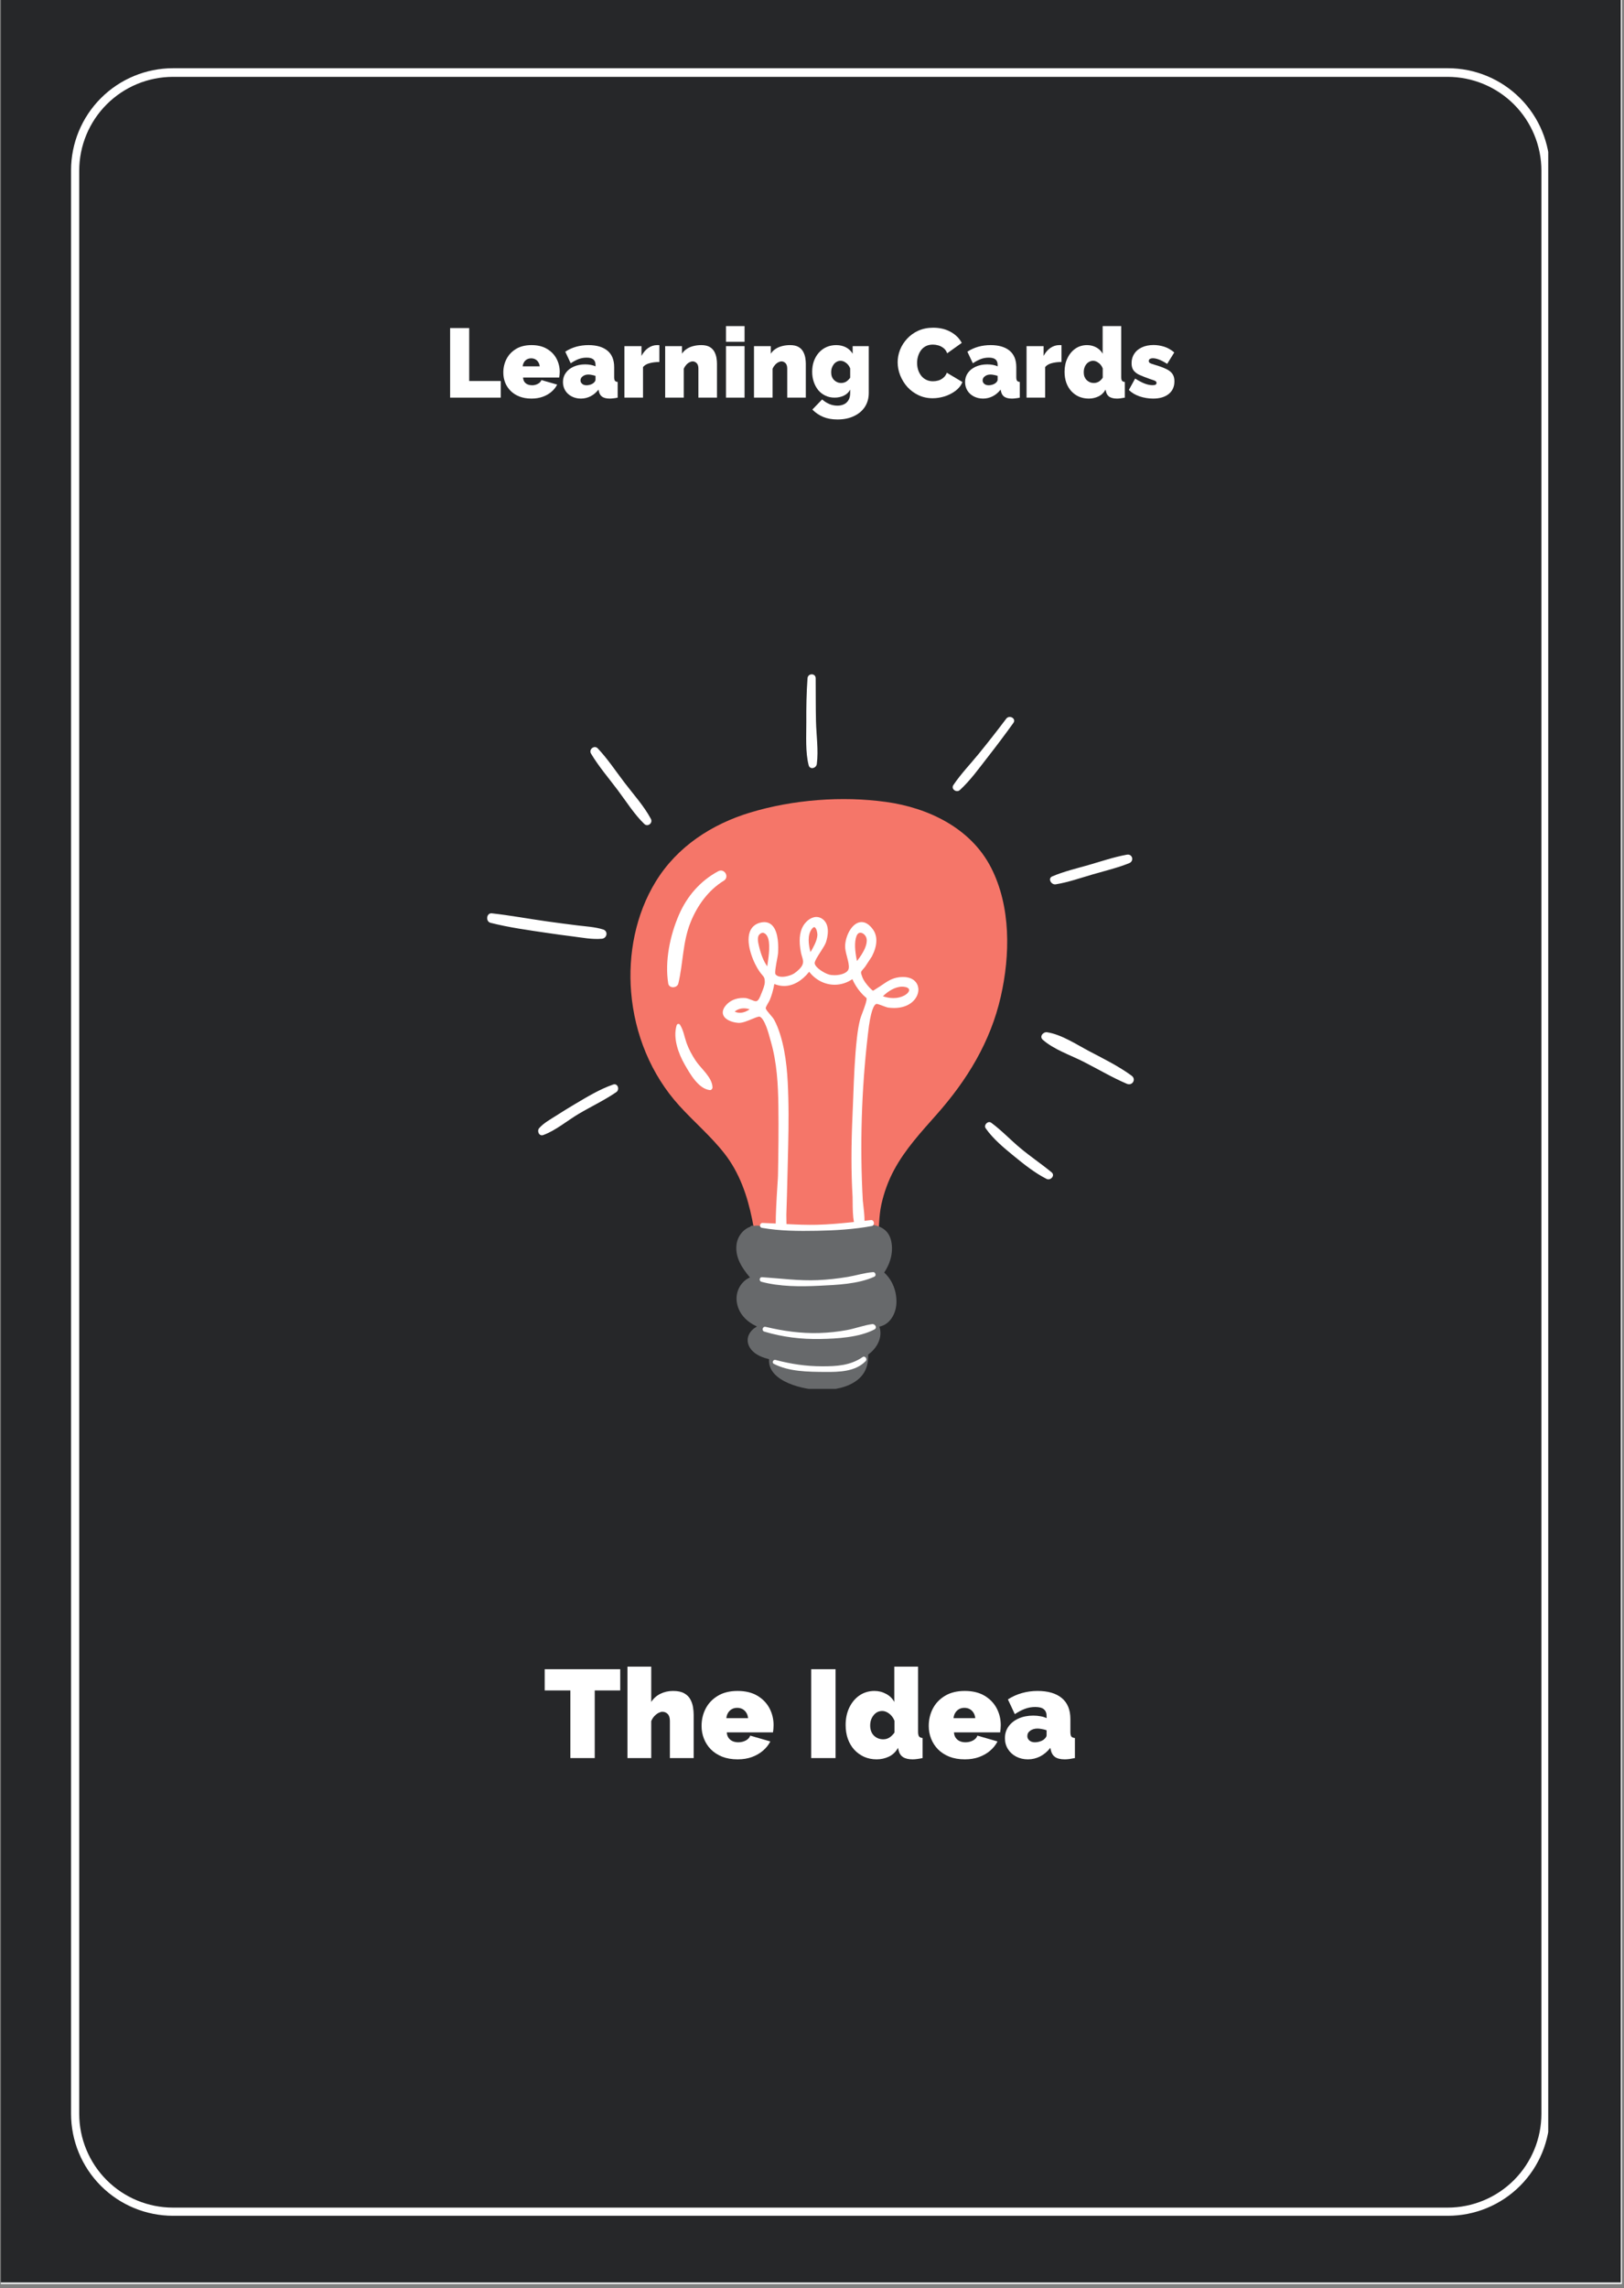
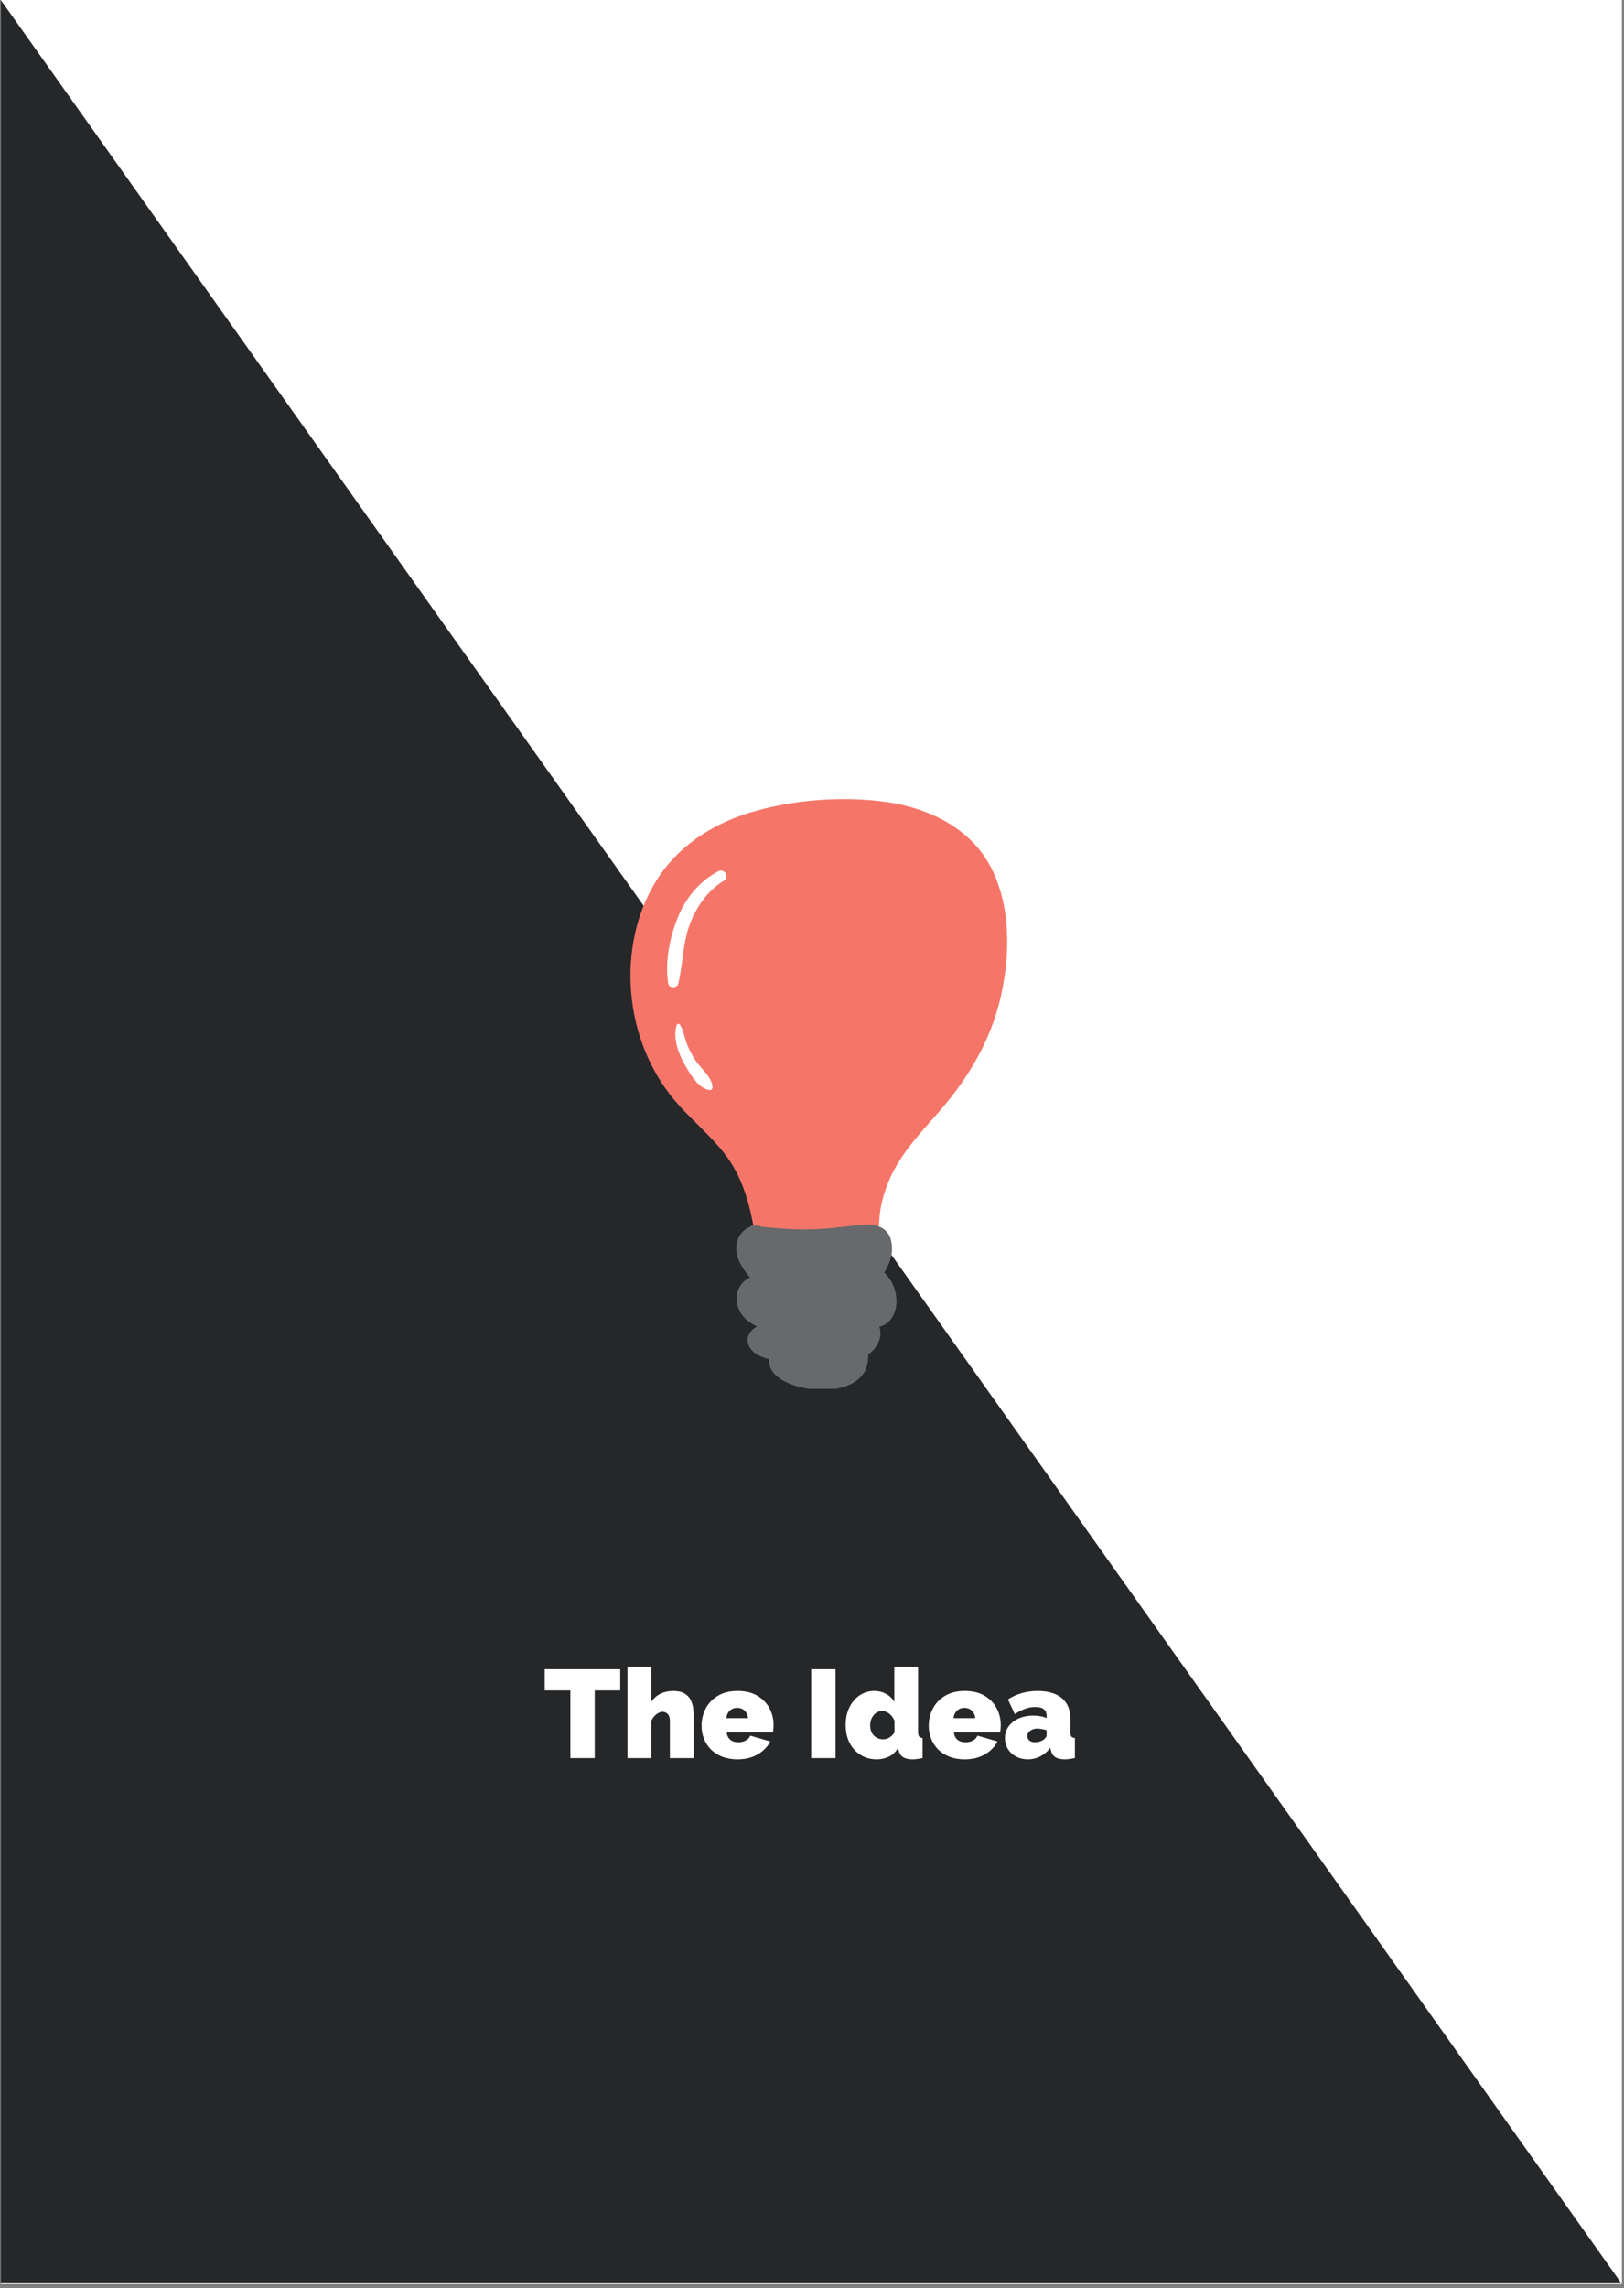
<svg xmlns="http://www.w3.org/2000/svg" width="397" zoomAndPan="magnify" viewBox="0 0 297.75 419.25" height="559" preserveAspectRatio="xMidYMid meet" version="1.0">
  <rect x="0" y="0" width="297.75" height="419.25" fill="#808080" stroke="none" />
  <defs>
    <g />
    <clipPath id="9a9d8c4d95">
      <path d="M 0.141 0 L 297.359 0 L 297.359 418.5 L 0.141 418.5 Z M 0.141 0 " clip-rule="nonzero" />
    </clipPath>
    <clipPath id="424f6c0f55">
-       <path d="M 0.141 0 L 297.164 0 L 297.164 418.223 L 0.141 418.223 Z M 0.141 0 " clip-rule="nonzero" />
+       <path d="M 0.141 0 L 297.164 418.223 L 0.141 418.223 Z M 0.141 0 " clip-rule="nonzero" />
    </clipPath>
    <clipPath id="01a5425f56">
      <path d="M 13.023 12.465 L 283.859 12.465 L 283.859 406 L 13.023 406 Z M 13.023 12.465 " clip-rule="nonzero" />
    </clipPath>
    <clipPath id="2e29468d29">
      <path d="M 13.027 387.297 L 13.027 31.203 C 13.027 26.242 14.996 21.488 18.504 17.98 C 22.012 14.473 26.77 12.5 31.73 12.5 L 265.461 12.5 C 270.422 12.5 275.18 14.473 278.688 17.98 C 282.195 21.488 284.164 26.242 284.164 31.203 L 284.164 387.297 C 284.164 392.258 282.195 397.016 278.688 400.523 C 275.18 404.031 270.422 406 265.461 406 L 31.73 406 C 26.77 406 22.012 404.031 18.504 400.523 C 14.996 397.016 13.027 392.258 13.027 387.297 Z M 13.027 387.297 " clip-rule="nonzero" />
    </clipPath>
    <clipPath id="c8498061ca">
      <path d="M 134 224 L 165 224 L 165 254.488 L 134 254.488 Z M 134 224 " clip-rule="nonzero" />
    </clipPath>
    <clipPath id="730a550fc7">
      <path d="M 89.32 123.559 L 207.871 123.559 L 207.871 251.547 L 89.32 251.547 Z M 89.32 123.559 " clip-rule="nonzero" />
    </clipPath>
    <clipPath id="eb3c2e9d2a">
      <rect x="0" width="298" y="0" height="419" />
    </clipPath>
  </defs>
  <g clip-path="url(#9a9d8c4d95)">
    <path fill="#ffffff" d="M 0.141 0 L 297.359 0 L 297.359 418.5 L 0.141 418.5 Z M 0.141 0 " fill-opacity="1" fill-rule="nonzero" />
    <g transform="matrix(1, 0, 0, 1, 0, 0)">
      <g clip-path="url(#eb3c2e9d2a)">
        <g clip-path="url(#424f6c0f55)">
          <path fill="#262729" d="M 0.141 0 L 297.164 0 L 297.164 418.223 L 0.141 418.223 Z M 0.141 0 " fill-opacity="1" fill-rule="nonzero" />
        </g>
        <g clip-path="url(#01a5425f56)">
          <g clip-path="url(#2e29468d29)">
-             <path stroke-linecap="butt" transform="matrix(0, -0.748, 0.748, 0, 13.026, 406)" fill="none" stroke-linejoin="miter" d="M 24.999 0.002 L 500.955 0.002 C 507.586 0.002 513.94 2.634 518.629 7.322 C 523.317 12.011 525.954 18.37 525.954 25.001 L 525.954 337.406 C 525.954 344.037 523.317 350.396 518.629 355.084 C 513.94 359.773 507.586 362.404 500.955 362.404 L 24.999 362.404 C 18.368 362.404 12.009 359.773 7.321 355.084 C 2.632 350.396 0.001 344.037 0.001 337.406 L 0.001 25.001 C 0.001 18.37 2.632 12.011 7.321 7.322 C 12.009 2.634 18.368 0.002 24.999 0.002 Z M 24.999 0.002 " stroke="#ffffff" stroke-width="4" stroke-opacity="1" stroke-miterlimit="4" />
-           </g>
+             </g>
        </g>
        <path fill="#f57669" d="M 183.484 182.617 C 181.598 190.902 177.332 197.871 171.758 204.176 C 168.914 207.391 165.965 210.57 163.922 214.375 C 162.855 216.363 162.078 218.492 161.594 220.691 C 161.105 222.891 161.227 225.094 160.898 227.297 C 160.34 231.055 156.77 231.668 153.551 231.648 C 148.992 231.621 144.426 231.16 139.949 230.289 C 139.562 230.441 139.035 230.32 138.965 229.848 C 138.648 227.715 138.336 225.578 137.91 223.465 C 137.027 219.102 135.586 214.891 132.816 211.352 C 130.34 208.184 127.242 205.57 124.547 202.602 C 119.348 196.883 116.348 189.473 115.715 181.797 C 115.137 174.824 116.543 167.535 120.223 161.535 C 124.141 155.141 130.48 151.016 137.57 148.875 C 145.395 146.516 154.359 145.824 162.445 146.938 C 170.219 148.012 178 151.738 181.711 158.988 C 185.355 166.102 185.223 174.992 183.484 182.617 " fill-opacity="1" fill-rule="nonzero" />
        <path fill="#f57669" d="M 160.855 208.047 C 157.984 207.027 157.496 202.949 154.797 205.945 C 154.508 206.266 152.051 219.098 152.203 219.68 C 154.426 228.141 165.195 209.586 160.855 208.047 Z M 157.395 155.32 C 159.055 154.371 164.562 155.109 165.891 153.172 C 168.012 150.09 163.266 148.898 160.91 148.621 C 153.961 147.812 154.887 156.754 157.395 155.32 Z M 179.855 168.52 C 179.871 179.043 176.402 191.91 169.262 199.941 C 167.203 202.262 163.016 206.234 160.371 202.582 C 158.852 200.484 160.891 190.402 160.809 187.988 C 160.59 181.617 159.168 175.555 158.438 169.262 C 157.828 164.02 158.59 162.32 163.473 160.215 C 172.621 156.27 179.836 157.035 179.855 168.52 " fill-opacity="1" fill-rule="nonzero" />
        <g clip-path="url(#c8498061ca)">
          <path fill="#67696b" d="M 164.348 238.82 C 164.258 240.781 163.117 242.715 161.219 243.082 C 161.895 244.984 160.824 247.023 159.18 248.191 C 159.227 249.988 158.762 251.629 157.191 252.859 C 155.383 254.266 152.938 254.68 150.703 254.695 C 147.527 254.719 140.703 253.207 141 249.047 C 139.914 248.773 138.84 248.375 138.039 247.613 C 137.211 246.832 136.809 245.715 137.277 244.625 C 137.59 243.902 138.141 243.418 138.781 243.055 C 136.902 242.195 135.367 240.695 135.078 238.508 C 134.832 236.629 135.828 234.805 137.496 234.066 C 136.066 232.367 134.77 230.426 135.031 228.105 C 135.203 226.586 136.191 225.281 137.551 224.781 C 137.629 224.648 137.766 224.555 137.949 224.578 C 138.043 224.59 138.137 224.602 138.23 224.609 C 138.496 224.57 138.766 224.559 139.047 224.578 C 139.215 224.59 139.352 224.656 139.449 224.754 C 142.348 225.074 145.254 225.289 148.172 225.262 C 151.5 225.23 154.727 224.762 158.023 224.402 C 160.211 224.164 162.684 224.73 163.328 227.125 C 163.891 229.23 163.297 231.414 162.105 233.168 C 163.668 234.59 164.445 236.691 164.348 238.82 " fill-opacity="1" fill-rule="nonzero" />
        </g>
        <g clip-path="url(#730a550fc7)">
-           <path fill="#ffffff" d="M 158.152 248.664 C 155.887 250.219 153.383 250.352 150.711 250.348 C 147.75 250.344 145.031 249.934 142.176 249.18 C 141.758 249.07 141.465 249.691 141.871 249.898 C 144.668 251.34 148.145 251.355 151.215 251.383 C 153.773 251.402 156.812 251.363 158.719 249.395 C 159.074 249.027 158.602 248.352 158.152 248.664 Z M 159.895 242.621 C 158.344 242.832 156.824 243.426 155.273 243.711 C 153.59 244.02 151.887 244.199 150.176 244.25 C 146.863 244.348 143.594 243.891 140.379 243.121 C 139.812 242.988 139.582 243.824 140.137 243.992 C 143.473 245 146.961 245.414 150.441 245.344 C 153.555 245.281 157.504 245.059 160.309 243.602 C 160.898 243.297 160.449 242.547 159.895 242.621 Z M 150.211 235.59 C 153.422 235.434 157.348 235.285 160.305 233.93 C 160.707 233.746 160.512 233.059 160.078 233.094 C 158.52 233.207 156.98 233.711 155.438 233.969 C 153.617 234.27 151.781 234.477 149.941 234.559 C 146.477 234.715 143.145 234.242 139.707 234.02 C 139.219 233.988 139.133 234.734 139.594 234.859 C 142.961 235.766 146.754 235.762 150.211 235.59 Z M 166.68 181.332 C 166.621 181.051 166.242 180.848 165.66 180.801 C 165.578 180.793 165.496 180.789 165.41 180.789 C 164.102 180.789 162.777 181.652 161.875 182.543 C 162.508 182.766 163.168 182.879 163.797 182.879 C 164.527 182.879 165.191 182.727 165.766 182.426 C 166.473 182.051 166.734 181.605 166.68 181.332 Z M 158.844 182.836 L 158.797 182.82 L 158.766 182.793 C 158.383 182.465 158.023 182.102 157.703 181.715 C 157.141 181.047 156.66 180.27 156.273 179.41 C 155.293 180.082 154.18 180.434 153.027 180.434 C 151.223 180.434 149.504 179.551 148.359 178.055 C 147.023 179.738 145.398 180.664 143.758 180.664 C 143.16 180.664 142.559 180.539 141.969 180.297 C 141.754 181.453 141.488 182.387 141.137 183.219 C 141.062 183.387 140.945 183.59 140.82 183.805 C 140.652 184.098 140.371 184.582 140.391 184.746 C 140.418 184.988 140.883 185.527 141.219 185.922 C 141.516 186.266 141.793 186.59 141.934 186.852 C 142.344 187.605 142.699 188.469 143.023 189.492 C 144.234 193.332 144.438 197.496 144.531 201.098 C 144.637 205.027 144.535 209.023 144.438 212.895 C 144.414 213.797 144.391 214.695 144.371 215.598 C 144.32 217.852 144.254 220.191 144.172 222.562 C 144.168 222.695 144.176 222.941 144.18 223.25 C 144.188 223.598 144.195 223.945 144.195 224.289 C 146.043 224.383 147.895 224.461 149.758 224.418 C 152.043 224.363 154.301 224.152 156.559 223.906 C 156.367 222.879 156.332 221.52 156.328 220.145 C 156.328 219.754 156.324 219.414 156.312 219.215 C 156.047 214.797 156.047 210.023 156.309 204.191 C 156.359 203.105 156.398 202.016 156.441 200.922 C 156.574 197.359 156.715 193.68 157.121 190.109 C 157.27 188.797 157.453 187.742 157.695 186.789 C 157.77 186.488 157.938 186.047 158.133 185.535 C 158.414 184.801 159.066 183.078 158.844 182.836 Z M 140.668 177.066 C 140.688 176.949 140.703 176.824 140.723 176.699 C 140.957 175.09 141.312 172.656 140.648 171.508 C 140.438 171.141 140.133 170.918 139.84 170.918 C 139.621 170.918 139.406 171.035 139.199 171.266 C 138.75 171.758 139.031 172.867 139.195 173.527 L 139.23 173.668 C 139.586 175.086 140.055 176.207 140.668 177.066 Z M 148.598 174.457 C 149.148 173.535 149.754 172.449 149.855 171.445 C 149.902 171.008 149.746 170.293 149.473 169.988 C 149.402 169.914 149.34 169.879 149.281 169.879 C 149.223 169.879 149.062 169.914 148.812 170.258 C 148.02 171.336 148.215 173.047 148.598 174.457 Z M 157.121 176.094 C 158.457 174.383 159.051 173.012 158.887 172.02 C 158.785 171.426 158.254 170.906 157.746 170.906 C 157.336 170.906 157.121 171.262 157.016 171.559 C 156.656 172.559 156.691 174.082 157.121 176.094 Z M 137.445 184.938 C 137.105 184.82 136.75 184.762 136.395 184.762 C 135.73 184.762 135.141 184.973 134.703 185.359 C 135.004 185.504 135.324 185.574 135.656 185.574 C 136.344 185.574 136.969 185.27 137.445 184.938 Z M 168.367 181.059 C 168.523 182.352 167.539 184.004 165.41 184.523 C 164.945 184.637 164.441 184.695 163.914 184.695 C 163.574 184.695 163.223 184.672 162.871 184.625 C 162.648 184.598 162.289 184.461 161.871 184.305 C 161.461 184.152 160.902 183.941 160.699 183.941 C 160.242 184.07 159.602 185.133 159.133 189.453 L 159.102 189.715 C 157.941 199.781 157.633 209.977 158.191 220.012 C 158.199 220.117 158.227 220.348 158.262 220.641 C 158.387 221.691 158.504 222.793 158.504 223.691 C 158.898 223.648 159.293 223.605 159.691 223.559 C 160.312 223.492 160.441 224.535 159.836 224.648 C 156.539 225.262 153.109 225.453 149.758 225.52 C 146.43 225.582 142.965 225.562 139.676 224.977 C 139.164 224.883 139.293 224.062 139.797 224.078 C 140.609 224.105 141.418 224.145 142.227 224.188 C 142.23 222.527 142.336 220.234 142.539 217.129 C 142.594 216.293 142.637 215.633 142.641 215.348 C 142.711 211.527 142.773 207.023 142.711 202.57 C 142.656 198.785 142.453 194.75 141.344 190.887 C 141.305 190.766 141.266 190.609 141.215 190.43 C 140.914 189.301 140.203 186.668 139.285 186.281 C 139.285 186.281 139.266 186.273 139.219 186.273 C 138.949 186.273 138.387 186.504 137.844 186.73 C 137.062 187.059 136.172 187.426 135.477 187.426 C 135.422 187.426 135.375 187.422 135.328 187.418 C 134.316 187.34 133.004 186.922 132.617 186.016 C 132.461 185.645 132.406 185.035 133.047 184.254 C 133.789 183.352 134.926 182.855 136.246 182.855 C 136.383 182.855 136.523 182.859 136.664 182.871 C 136.973 182.898 137.336 183.043 137.691 183.184 C 138.023 183.32 138.371 183.457 138.582 183.457 C 138.594 183.457 138.609 183.457 138.621 183.457 C 139.051 183.41 139.301 182.781 139.539 182.176 L 139.68 181.824 C 139.91 181.258 140.223 180.484 140.223 179.934 C 140.227 179.207 140.078 179.031 139.719 178.609 C 139.582 178.449 139.43 178.266 139.254 178.016 C 138.238 176.602 136.672 173.023 137.461 170.781 C 137.77 169.91 138.395 169.336 139.32 169.078 C 139.602 169 139.871 168.961 140.121 168.961 C 140.715 168.961 141.219 169.18 141.621 169.605 C 142.781 170.852 142.727 173.562 142.652 174.668 C 142.633 174.93 142.547 175.379 142.449 175.898 C 142.309 176.656 142.012 178.242 142.172 178.5 C 142.453 178.898 142.996 178.98 143.406 178.98 C 144.207 178.98 145.168 178.656 145.633 178.344 C 146.195 177.961 146.867 177.348 147.094 176.844 C 147.348 176.27 147.23 175.895 147.059 175.32 C 146.984 175.082 146.906 174.812 146.844 174.5 C 146.441 172.445 146.578 170.824 147.242 169.68 C 147.723 168.852 148.66 168.016 149.676 168.016 C 150.074 168.016 150.445 168.141 150.789 168.383 C 152.273 169.445 151.738 171.719 151.438 172.645 C 151.301 173.066 150.898 173.688 150.477 174.348 C 149.996 175.09 149.336 176.113 149.367 176.496 C 149.438 177.285 151.133 178.328 151.984 178.566 C 152.258 178.645 152.613 178.688 152.984 178.688 C 154.141 178.688 155.457 178.297 155.609 177.445 C 155.707 176.883 155.5 176.098 155.301 175.34 C 155.129 174.688 154.949 174.016 154.949 173.426 C 154.949 172.48 155.262 171.395 155.781 170.516 C 156.387 169.508 157.16 168.953 157.965 168.953 C 158.691 168.953 159.387 169.398 160.031 170.277 C 160.941 171.52 160.883 173.234 159.867 175.23 L 158.59 177.172 C 158.453 177.34 158.336 177.48 158.23 177.594 C 157.793 178.102 157.766 178.129 158.086 178.992 C 158.375 179.781 159.035 180.547 159.398 180.934 C 159.609 181.152 159.957 181.516 160.074 181.516 C 160.129 181.516 160.258 181.43 160.402 181.332 C 160.52 181.25 160.66 181.156 160.832 181.051 C 161.18 180.848 161.496 180.629 161.805 180.418 C 162.699 179.809 163.543 179.23 164.832 179.062 C 165.082 179.031 165.324 179.016 165.555 179.016 C 167.449 179.016 168.25 180.07 168.367 181.059 Z M 192.805 214.805 C 190.93 213.254 188.898 211.902 187.031 210.336 C 185.242 208.84 183.617 207.105 181.738 205.723 C 181.141 205.281 180.301 206.145 180.719 206.742 C 182.098 208.711 184.047 210.312 185.898 211.828 C 187.766 213.355 189.719 214.914 191.879 216.012 C 192.609 216.383 193.516 215.391 192.805 214.805 Z M 207.469 197.094 C 205.09 195.359 202.395 194.023 199.793 192.66 C 197.402 191.41 194.684 189.57 191.996 189.145 C 191.266 189.027 190.508 189.918 191.191 190.52 C 193.254 192.332 196.25 193.316 198.684 194.555 C 201.316 195.895 203.883 197.422 206.598 198.582 C 207.613 199.016 208.375 197.758 207.469 197.094 Z M 193.555 162.035 C 195.848 161.668 198.098 160.867 200.324 160.223 C 202.551 159.574 204.875 159.027 207.027 158.16 C 207.984 157.773 207.637 156.418 206.598 156.605 C 204.223 157.031 201.879 157.84 199.559 158.504 C 197.344 159.137 195.062 159.672 192.938 160.574 C 192.035 160.953 192.738 162.168 193.555 162.035 Z M 185.801 132.461 C 186.379 131.656 185.066 130.922 184.484 131.691 C 182.855 133.852 181.184 135.984 179.473 138.086 C 177.922 139.988 176.168 141.805 174.797 143.844 C 174.297 144.582 175.375 145.32 175.984 144.762 C 177.934 142.977 179.555 140.695 181.18 138.621 C 182.762 136.598 184.301 134.543 185.801 132.461 Z M 149.758 139.984 C 150.086 137.445 149.66 134.695 149.605 132.137 C 149.547 129.516 149.574 126.898 149.551 124.281 C 149.543 123.309 148.125 123.328 148.055 124.281 C 147.855 126.984 147.816 129.703 147.832 132.414 C 147.84 134.926 147.648 137.738 148.254 140.188 C 148.477 141.098 149.656 140.781 149.758 139.984 Z M 114.469 143.363 C 112.887 141.285 111.387 139.02 109.59 137.121 C 108.977 136.469 107.895 137.305 108.355 138.074 C 109.746 140.414 111.598 142.566 113.234 144.742 C 114.789 146.809 116.258 149.168 118.125 150.973 C 118.758 151.586 119.746 150.812 119.332 150.039 C 118.059 147.66 116.098 145.508 114.469 143.363 Z M 105.008 171.582 C 106.754 171.805 108.59 172.164 110.352 172.008 C 111.301 171.922 111.551 170.617 110.582 170.309 C 109.07 169.832 107.414 169.758 105.852 169.562 C 103.977 169.332 102.105 169.082 100.238 168.82 C 96.887 168.352 93.543 167.723 90.18 167.352 C 89.176 167.238 88.992 168.848 89.941 169.09 C 93.312 169.945 96.805 170.422 100.238 170.93 C 101.824 171.168 103.414 171.383 105.008 171.582 Z M 112.996 200.109 C 110.82 201.602 108.395 202.738 106.125 204.078 C 104.02 205.32 101.891 207.145 99.602 207.973 C 98.832 208.254 98.402 207.227 98.859 206.707 C 99.715 205.742 100.941 205.086 102.02 204.395 C 103.133 203.68 104.258 202.984 105.398 202.312 C 107.645 200.984 109.938 199.582 112.414 198.723 C 113.273 198.422 113.664 199.652 112.996 200.109 " fill-opacity="1" fill-rule="nonzero" />
-         </g>
+           </g>
        <path fill="#ffffff" d="M 125.867 191.086 C 125.469 189.957 125.32 188.797 124.68 187.777 C 124.523 187.523 124.145 187.574 124.059 187.855 C 123.344 190.199 124.375 193.039 125.551 195.082 C 126.516 196.762 128.047 199.5 130.145 199.738 C 130.402 199.77 130.637 199.492 130.633 199.254 C 130.586 197.363 128.469 195.781 127.504 194.285 C 126.852 193.281 126.266 192.215 125.867 191.086 Z M 132.695 161.379 C 129.863 163.117 127.848 165.922 126.617 168.973 C 125.145 172.621 125.266 176.445 124.371 180.203 C 124.164 181.082 122.672 181.16 122.516 180.203 C 121.859 176.113 122.848 171.371 124.488 167.609 C 125.969 164.207 128.398 161.398 131.68 159.641 C 132.824 159.027 133.805 160.703 132.695 161.379 " fill-opacity="1" fill-rule="nonzero" />
        <g fill="#ffffff" fill-opacity="1">
          <g transform="translate(99.634, 322.132)">
            <g>
              <path d="M 14.078 -12.391 L 9.406 -12.391 L 9.406 0 L 4.938 0 L 4.938 -12.391 L 0.234 -12.391 L 0.234 -16.281 L 14.078 -16.281 Z M 14.078 -12.391 " />
            </g>
          </g>
        </g>
        <g fill="#ffffff" fill-opacity="1">
          <g transform="translate(113.946, 322.132)">
            <g>
              <path d="M 13.234 0 L 8.875 0 L 8.875 -6.797 C 8.875 -7.391 8.738 -7.816 8.469 -8.078 C 8.207 -8.348 7.879 -8.484 7.484 -8.484 C 7.297 -8.484 7.066 -8.414 6.797 -8.281 C 6.535 -8.145 6.281 -7.945 6.031 -7.688 C 5.789 -7.426 5.598 -7.117 5.453 -6.766 L 5.453 0 L 1.094 0 L 1.094 -16.75 L 5.453 -16.75 L 5.453 -10.281 C 5.879 -10.938 6.441 -11.438 7.141 -11.781 C 7.836 -12.125 8.609 -12.297 9.453 -12.297 C 10.305 -12.297 10.984 -12.156 11.484 -11.875 C 11.992 -11.594 12.367 -11.227 12.609 -10.781 C 12.859 -10.332 13.023 -9.859 13.109 -9.359 C 13.191 -8.859 13.234 -8.383 13.234 -7.938 Z M 13.234 0 " />
            </g>
          </g>
        </g>
        <g fill="#ffffff" fill-opacity="1">
          <g transform="translate(128.189, 322.132)">
            <g>
              <path d="M 7.047 0.234 C 5.984 0.234 5.039 0.07 4.219 -0.25 C 3.395 -0.582 2.703 -1.031 2.141 -1.594 C 1.586 -2.164 1.164 -2.816 0.875 -3.547 C 0.582 -4.285 0.438 -5.062 0.438 -5.875 C 0.438 -7.031 0.688 -8.094 1.188 -9.062 C 1.695 -10.039 2.441 -10.82 3.422 -11.406 C 4.398 -12 5.609 -12.297 7.047 -12.297 C 8.484 -12.297 9.691 -12.004 10.672 -11.422 C 11.648 -10.836 12.391 -10.07 12.891 -9.125 C 13.391 -8.176 13.641 -7.145 13.641 -6.031 C 13.641 -5.801 13.629 -5.566 13.609 -5.328 C 13.586 -5.098 13.562 -4.891 13.531 -4.703 L 5.062 -4.703 C 5.094 -4.273 5.211 -3.926 5.422 -3.656 C 5.629 -3.383 5.891 -3.188 6.203 -3.062 C 6.516 -2.945 6.836 -2.891 7.172 -2.891 C 7.648 -2.891 8.098 -2.992 8.516 -3.203 C 8.941 -3.422 9.223 -3.723 9.359 -4.109 L 13.047 -3.047 C 12.723 -2.41 12.273 -1.848 11.703 -1.359 C 11.129 -0.867 10.453 -0.477 9.672 -0.188 C 8.898 0.094 8.023 0.234 7.047 0.234 Z M 4.984 -7.312 L 8.969 -7.312 C 8.926 -7.707 8.816 -8.039 8.641 -8.312 C 8.461 -8.594 8.234 -8.812 7.953 -8.969 C 7.672 -9.125 7.344 -9.203 6.969 -9.203 C 6.602 -9.203 6.281 -9.125 6 -8.969 C 5.719 -8.812 5.488 -8.594 5.312 -8.312 C 5.133 -8.039 5.023 -7.707 4.984 -7.312 Z M 4.984 -7.312 " />
            </g>
          </g>
        </g>
        <g fill="#ffffff" fill-opacity="1">
          <g transform="translate(142.157, 322.132)">
            <g />
          </g>
        </g>
        <g fill="#ffffff" fill-opacity="1">
          <g transform="translate(147.318, 322.132)">
            <g>
              <path d="M 1.406 0 L 1.406 -16.281 L 5.875 -16.281 L 5.875 0 Z M 1.406 0 " />
            </g>
          </g>
        </g>
        <g fill="#ffffff" fill-opacity="1">
          <g transform="translate(154.589, 322.132)">
            <g>
              <path d="M 0.453 -6.062 C 0.453 -7.25 0.676 -8.312 1.125 -9.25 C 1.582 -10.195 2.207 -10.941 3 -11.484 C 3.801 -12.023 4.711 -12.297 5.734 -12.297 C 6.516 -12.297 7.234 -12.113 7.891 -11.75 C 8.547 -11.395 9.039 -10.906 9.375 -10.281 L 9.375 -16.75 L 13.734 -16.75 L 13.734 -4.812 C 13.734 -4.406 13.797 -4.117 13.922 -3.953 C 14.047 -3.797 14.258 -3.703 14.562 -3.672 L 14.562 0 C 13.812 0.156 13.203 0.234 12.734 0.234 C 11.992 0.234 11.41 0.098 10.984 -0.172 C 10.555 -0.453 10.281 -0.875 10.156 -1.438 L 10.062 -1.875 C 9.656 -1.145 9.098 -0.609 8.391 -0.266 C 7.691 0.066 6.941 0.234 6.141 0.234 C 5.316 0.234 4.555 0.082 3.859 -0.219 C 3.172 -0.531 2.566 -0.961 2.047 -1.516 C 1.535 -2.078 1.141 -2.742 0.859 -3.516 C 0.586 -4.285 0.453 -5.133 0.453 -6.062 Z M 9.406 -4.672 L 9.406 -6.828 C 9.27 -7.18 9.082 -7.492 8.844 -7.766 C 8.602 -8.035 8.336 -8.242 8.047 -8.391 C 7.754 -8.547 7.457 -8.625 7.156 -8.625 C 6.832 -8.625 6.535 -8.555 6.266 -8.422 C 6.004 -8.285 5.773 -8.094 5.578 -7.844 C 5.379 -7.602 5.223 -7.32 5.109 -7 C 5.004 -6.676 4.953 -6.332 4.953 -5.969 C 4.953 -5.582 5.008 -5.234 5.125 -4.922 C 5.238 -4.617 5.398 -4.359 5.609 -4.141 C 5.828 -3.922 6.082 -3.75 6.375 -3.625 C 6.664 -3.5 6.988 -3.438 7.344 -3.438 C 7.551 -3.438 7.75 -3.461 7.938 -3.516 C 8.125 -3.566 8.301 -3.645 8.469 -3.75 C 8.633 -3.852 8.797 -3.984 8.953 -4.141 C 9.117 -4.297 9.27 -4.473 9.406 -4.672 Z M 9.406 -4.672 " />
            </g>
          </g>
        </g>
        <g fill="#ffffff" fill-opacity="1">
          <g transform="translate(169.841, 322.132)">
            <g>
              <path d="M 7.047 0.234 C 5.984 0.234 5.039 0.07 4.219 -0.25 C 3.395 -0.582 2.703 -1.031 2.141 -1.594 C 1.586 -2.164 1.164 -2.816 0.875 -3.547 C 0.582 -4.285 0.438 -5.062 0.438 -5.875 C 0.438 -7.031 0.688 -8.094 1.188 -9.062 C 1.695 -10.039 2.441 -10.82 3.422 -11.406 C 4.398 -12 5.609 -12.297 7.047 -12.297 C 8.484 -12.297 9.691 -12.004 10.672 -11.422 C 11.648 -10.836 12.391 -10.07 12.891 -9.125 C 13.391 -8.176 13.641 -7.145 13.641 -6.031 C 13.641 -5.801 13.629 -5.566 13.609 -5.328 C 13.586 -5.098 13.562 -4.891 13.531 -4.703 L 5.062 -4.703 C 5.094 -4.273 5.211 -3.926 5.422 -3.656 C 5.629 -3.383 5.891 -3.188 6.203 -3.062 C 6.516 -2.945 6.836 -2.891 7.172 -2.891 C 7.648 -2.891 8.098 -2.992 8.516 -3.203 C 8.941 -3.422 9.223 -3.723 9.359 -4.109 L 13.047 -3.047 C 12.723 -2.41 12.273 -1.848 11.703 -1.359 C 11.129 -0.867 10.453 -0.477 9.672 -0.188 C 8.898 0.094 8.023 0.234 7.047 0.234 Z M 4.984 -7.312 L 8.969 -7.312 C 8.926 -7.707 8.816 -8.039 8.641 -8.312 C 8.461 -8.594 8.234 -8.812 7.953 -8.969 C 7.672 -9.125 7.344 -9.203 6.969 -9.203 C 6.602 -9.203 6.281 -9.125 6 -8.969 C 5.719 -8.812 5.488 -8.594 5.312 -8.312 C 5.133 -8.039 5.023 -7.707 4.984 -7.312 Z M 4.984 -7.312 " />
            </g>
          </g>
        </g>
        <g fill="#ffffff" fill-opacity="1">
          <g transform="translate(183.809, 322.132)">
            <g>
              <path d="M 0.438 -3.641 C 0.438 -4.453 0.656 -5.164 1.094 -5.781 C 1.539 -6.406 2.156 -6.895 2.938 -7.25 C 3.727 -7.602 4.629 -7.781 5.641 -7.781 C 6.117 -7.781 6.566 -7.738 6.984 -7.656 C 7.398 -7.582 7.766 -7.469 8.078 -7.312 L 8.078 -7.688 C 8.078 -8.25 7.91 -8.664 7.578 -8.938 C 7.254 -9.219 6.723 -9.359 5.984 -9.359 C 5.316 -9.359 4.688 -9.242 4.094 -9.016 C 3.508 -8.797 2.895 -8.473 2.25 -8.047 L 0.984 -10.75 C 1.797 -11.27 2.648 -11.656 3.547 -11.906 C 4.441 -12.164 5.398 -12.297 6.422 -12.297 C 8.336 -12.297 9.816 -11.863 10.859 -11 C 11.91 -10.133 12.438 -8.852 12.438 -7.156 L 12.438 -4.812 C 12.438 -4.406 12.492 -4.117 12.609 -3.953 C 12.734 -3.797 12.953 -3.703 13.266 -3.672 L 13.266 0 C 12.91 0.07 12.578 0.129 12.266 0.172 C 11.953 0.211 11.672 0.234 11.422 0.234 C 10.641 0.234 10.047 0.094 9.641 -0.188 C 9.234 -0.477 8.973 -0.895 8.859 -1.438 L 8.766 -1.875 C 8.223 -1.188 7.598 -0.66 6.891 -0.297 C 6.191 0.055 5.445 0.234 4.656 0.234 C 3.863 0.234 3.145 0.066 2.5 -0.266 C 1.852 -0.609 1.348 -1.07 0.984 -1.656 C 0.617 -2.25 0.438 -2.91 0.438 -3.641 Z M 7.5 -3.344 C 7.664 -3.469 7.801 -3.602 7.906 -3.75 C 8.02 -3.895 8.078 -4.047 8.078 -4.203 L 8.078 -5.094 C 7.828 -5.188 7.547 -5.258 7.234 -5.312 C 6.922 -5.375 6.645 -5.406 6.406 -5.406 C 5.883 -5.406 5.441 -5.273 5.078 -5.016 C 4.723 -4.766 4.547 -4.438 4.547 -4.031 C 4.547 -3.82 4.602 -3.629 4.719 -3.453 C 4.844 -3.273 5.008 -3.133 5.219 -3.031 C 5.438 -2.938 5.688 -2.891 5.969 -2.891 C 6.227 -2.891 6.5 -2.93 6.781 -3.016 C 7.062 -3.098 7.301 -3.207 7.5 -3.344 Z M 7.5 -3.344 " />
            </g>
          </g>
        </g>
        <g fill="#ffffff" fill-opacity="1">
          <g transform="translate(81.431, 72.86)">
            <g>
              <path d="M 1.094 0 L 1.094 -12.75 L 4.594 -12.75 L 4.594 -3.047 L 10.375 -3.047 L 10.375 0 Z M 1.094 0 " />
            </g>
          </g>
        </g>
        <g fill="#ffffff" fill-opacity="1">
          <g transform="translate(91.935, 72.86)">
            <g>
              <path d="M 5.516 0.172 C 4.68 0.172 3.941 0.047 3.297 -0.203 C 2.648 -0.461 2.109 -0.812 1.672 -1.25 C 1.234 -1.695 0.898 -2.207 0.672 -2.781 C 0.453 -3.352 0.344 -3.957 0.344 -4.594 C 0.344 -5.5 0.539 -6.332 0.938 -7.094 C 1.332 -7.852 1.91 -8.461 2.672 -8.922 C 3.441 -9.391 4.391 -9.625 5.516 -9.625 C 6.641 -9.625 7.582 -9.395 8.344 -8.938 C 9.113 -8.488 9.695 -7.891 10.094 -7.141 C 10.488 -6.398 10.688 -5.594 10.688 -4.719 C 10.688 -4.539 10.676 -4.359 10.656 -4.172 C 10.633 -3.984 10.613 -3.82 10.594 -3.688 L 3.969 -3.688 C 3.988 -3.344 4.078 -3.066 4.234 -2.859 C 4.398 -2.648 4.602 -2.5 4.844 -2.406 C 5.094 -2.312 5.352 -2.266 5.625 -2.266 C 5.988 -2.266 6.332 -2.348 6.656 -2.516 C 6.988 -2.68 7.211 -2.914 7.328 -3.219 L 10.219 -2.391 C 9.969 -1.891 9.613 -1.445 9.156 -1.062 C 8.707 -0.676 8.176 -0.375 7.562 -0.156 C 6.957 0.062 6.273 0.172 5.516 0.172 Z M 3.891 -5.734 L 7.016 -5.734 C 6.984 -6.035 6.895 -6.297 6.75 -6.516 C 6.613 -6.734 6.438 -6.898 6.219 -7.016 C 6 -7.141 5.742 -7.203 5.453 -7.203 C 5.172 -7.203 4.914 -7.141 4.688 -7.016 C 4.469 -6.898 4.289 -6.734 4.156 -6.516 C 4.02 -6.297 3.93 -6.035 3.891 -5.734 Z M 3.891 -5.734 " />
            </g>
          </g>
        </g>
        <g fill="#ffffff" fill-opacity="1">
          <g transform="translate(102.87, 72.86)">
            <g>
              <path d="M 0.344 -2.859 C 0.344 -3.492 0.516 -4.051 0.859 -4.531 C 1.203 -5.02 1.68 -5.398 2.297 -5.672 C 2.922 -5.953 3.629 -6.094 4.422 -6.094 C 4.785 -6.094 5.129 -6.062 5.453 -6 C 5.785 -5.938 6.07 -5.848 6.312 -5.734 L 6.312 -6.016 C 6.312 -6.453 6.18 -6.781 5.922 -7 C 5.672 -7.219 5.258 -7.328 4.688 -7.328 C 4.156 -7.328 3.66 -7.238 3.203 -7.062 C 2.742 -6.883 2.266 -6.629 1.766 -6.297 L 0.766 -8.422 C 1.398 -8.828 2.066 -9.129 2.766 -9.328 C 3.473 -9.523 4.227 -9.625 5.031 -9.625 C 6.52 -9.625 7.676 -9.285 8.5 -8.609 C 9.32 -7.93 9.734 -6.926 9.734 -5.594 L 9.734 -3.766 C 9.734 -3.441 9.781 -3.219 9.875 -3.094 C 9.969 -2.969 10.133 -2.895 10.375 -2.875 L 10.375 0 C 10.102 0.062 9.844 0.102 9.594 0.125 C 9.352 0.156 9.133 0.172 8.938 0.172 C 8.332 0.172 7.867 0.062 7.547 -0.156 C 7.234 -0.375 7.031 -0.695 6.938 -1.125 L 6.859 -1.469 C 6.441 -0.938 5.957 -0.531 5.406 -0.25 C 4.852 0.031 4.266 0.172 3.641 0.172 C 3.016 0.172 2.453 0.039 1.953 -0.219 C 1.453 -0.477 1.055 -0.836 0.766 -1.297 C 0.484 -1.766 0.344 -2.285 0.344 -2.859 Z M 5.875 -2.625 C 6 -2.719 6.102 -2.82 6.188 -2.938 C 6.27 -3.051 6.312 -3.164 6.312 -3.281 L 6.312 -3.984 C 6.125 -4.055 5.906 -4.113 5.656 -4.156 C 5.414 -4.207 5.203 -4.234 5.016 -4.234 C 4.609 -4.234 4.266 -4.129 3.984 -3.922 C 3.703 -3.723 3.562 -3.469 3.562 -3.156 C 3.562 -2.988 3.609 -2.836 3.703 -2.703 C 3.797 -2.566 3.926 -2.457 4.094 -2.375 C 4.258 -2.301 4.453 -2.266 4.672 -2.266 C 4.867 -2.266 5.078 -2.297 5.297 -2.359 C 5.523 -2.422 5.719 -2.508 5.875 -2.625 Z M 5.875 -2.625 " />
            </g>
          </g>
        </g>
        <g fill="#ffffff" fill-opacity="1">
          <g transform="translate(113.626, 72.86)">
            <g>
              <path d="M 7.266 -6.531 C 6.609 -6.531 6.008 -6.457 5.469 -6.312 C 4.938 -6.176 4.535 -5.938 4.266 -5.594 L 4.266 0 L 0.859 0 L 0.859 -9.438 L 3.984 -9.438 L 3.984 -7.641 C 4.316 -8.273 4.734 -8.766 5.234 -9.109 C 5.742 -9.453 6.281 -9.625 6.844 -9.625 C 6.969 -9.625 7.055 -9.625 7.109 -9.625 C 7.172 -9.625 7.223 -9.617 7.266 -9.609 Z M 7.266 -6.531 " />
            </g>
          </g>
        </g>
        <g fill="#ffffff" fill-opacity="1">
          <g transform="translate(121.095, 72.86)">
            <g>
-               <path d="M 10.359 0 L 6.953 0 L 6.953 -5.312 C 6.953 -5.781 6.844 -6.117 6.625 -6.328 C 6.414 -6.535 6.176 -6.641 5.906 -6.641 C 5.719 -6.641 5.516 -6.582 5.297 -6.469 C 5.078 -6.352 4.879 -6.191 4.703 -5.984 C 4.523 -5.785 4.379 -5.555 4.266 -5.297 L 4.266 0 L 0.859 0 L 0.859 -9.438 L 3.938 -9.438 L 3.938 -8.047 C 4.156 -8.391 4.438 -8.676 4.781 -8.906 C 5.133 -9.145 5.535 -9.32 5.984 -9.438 C 6.441 -9.562 6.941 -9.625 7.484 -9.625 C 8.129 -9.625 8.645 -9.508 9.031 -9.281 C 9.414 -9.051 9.703 -8.754 9.891 -8.391 C 10.078 -8.035 10.203 -7.664 10.266 -7.281 C 10.328 -6.895 10.359 -6.539 10.359 -6.219 Z M 10.359 0 " />
-             </g>
+               </g>
          </g>
        </g>
        <g fill="#ffffff" fill-opacity="1">
          <g transform="translate(132.246, 72.86)">
            <g>
              <path d="M 0.859 0 L 0.859 -9.438 L 4.266 -9.438 L 4.266 0 Z M 0.859 -10.234 L 0.859 -13.109 L 4.266 -13.109 L 4.266 -10.234 Z M 0.859 -10.234 " />
            </g>
          </g>
        </g>
        <g fill="#ffffff" fill-opacity="1">
          <g transform="translate(137.381, 72.86)">
            <g>
              <path d="M 10.359 0 L 6.953 0 L 6.953 -5.312 C 6.953 -5.781 6.844 -6.117 6.625 -6.328 C 6.414 -6.535 6.176 -6.641 5.906 -6.641 C 5.719 -6.641 5.516 -6.582 5.297 -6.469 C 5.078 -6.352 4.879 -6.191 4.703 -5.984 C 4.523 -5.785 4.379 -5.555 4.266 -5.297 L 4.266 0 L 0.859 0 L 0.859 -9.438 L 3.938 -9.438 L 3.938 -8.047 C 4.156 -8.391 4.438 -8.676 4.781 -8.906 C 5.133 -9.145 5.535 -9.32 5.984 -9.438 C 6.441 -9.562 6.941 -9.625 7.484 -9.625 C 8.129 -9.625 8.645 -9.508 9.031 -9.281 C 9.414 -9.051 9.703 -8.754 9.891 -8.391 C 10.078 -8.035 10.203 -7.664 10.266 -7.281 C 10.328 -6.895 10.359 -6.539 10.359 -6.219 Z M 10.359 0 " />
            </g>
          </g>
        </g>
        <g fill="#ffffff" fill-opacity="1">
          <g transform="translate(148.532, 72.86)">
            <g>
              <path d="M 4.484 0 C 3.879 0 3.32 -0.117 2.812 -0.359 C 2.301 -0.598 1.863 -0.93 1.5 -1.359 C 1.145 -1.797 0.867 -2.301 0.672 -2.875 C 0.473 -3.445 0.375 -4.066 0.375 -4.734 C 0.375 -5.441 0.477 -6.094 0.688 -6.688 C 0.906 -7.281 1.207 -7.797 1.594 -8.234 C 1.988 -8.68 2.457 -9.023 3 -9.266 C 3.539 -9.504 4.133 -9.625 4.781 -9.625 C 5.445 -9.625 6.039 -9.488 6.562 -9.219 C 7.082 -8.945 7.492 -8.555 7.797 -8.047 L 7.797 -9.438 L 10.75 -9.438 L 10.75 -0.859 C 10.75 0.117 10.508 0.973 10.031 1.703 C 9.551 2.43 8.879 2.992 8.016 3.391 C 7.16 3.797 6.16 4 5.016 4 C 4.016 4 3.141 3.844 2.391 3.531 C 1.648 3.219 0.988 2.77 0.406 2.188 L 2.203 0.328 C 2.555 0.648 2.973 0.922 3.453 1.141 C 3.941 1.359 4.461 1.469 5.016 1.469 C 5.43 1.469 5.816 1.391 6.172 1.234 C 6.523 1.078 6.805 0.828 7.016 0.484 C 7.234 0.148 7.344 -0.297 7.344 -0.859 L 7.344 -1.469 C 7.082 -0.977 6.691 -0.609 6.172 -0.359 C 5.648 -0.117 5.086 0 4.484 0 Z M 5.703 -2.688 C 5.867 -2.688 6.023 -2.707 6.172 -2.75 C 6.328 -2.789 6.469 -2.848 6.594 -2.922 C 6.727 -3.004 6.859 -3.109 6.984 -3.234 C 7.117 -3.359 7.238 -3.5 7.344 -3.656 L 7.344 -5.344 C 7.238 -5.633 7.086 -5.883 6.891 -6.094 C 6.703 -6.301 6.492 -6.461 6.266 -6.578 C 6.035 -6.691 5.801 -6.75 5.562 -6.75 C 5.32 -6.75 5.098 -6.691 4.891 -6.578 C 4.68 -6.473 4.5 -6.32 4.344 -6.125 C 4.188 -5.926 4.066 -5.703 3.984 -5.453 C 3.898 -5.203 3.859 -4.938 3.859 -4.656 C 3.859 -4.363 3.898 -4.098 3.984 -3.859 C 4.078 -3.617 4.207 -3.41 4.375 -3.234 C 4.539 -3.066 4.738 -2.93 4.969 -2.828 C 5.195 -2.734 5.441 -2.688 5.703 -2.688 Z M 5.703 -2.688 " />
            </g>
          </g>
        </g>
        <g fill="#ffffff" fill-opacity="1">
          <g transform="translate(160.149, 72.86)">
            <g />
          </g>
        </g>
        <g fill="#ffffff" fill-opacity="1">
          <g transform="translate(164.189, 72.86)">
            <g>
              <path d="M 0.391 -6.484 C 0.391 -7.254 0.535 -8.016 0.828 -8.766 C 1.129 -9.516 1.562 -10.191 2.125 -10.797 C 2.688 -11.41 3.367 -11.898 4.172 -12.266 C 4.984 -12.629 5.895 -12.812 6.906 -12.812 C 8.133 -12.812 9.203 -12.555 10.109 -12.047 C 11.016 -11.547 11.691 -10.875 12.141 -10.031 L 9.469 -8.125 C 9.312 -8.551 9.082 -8.875 8.781 -9.094 C 8.488 -9.32 8.172 -9.484 7.828 -9.578 C 7.492 -9.672 7.164 -9.719 6.844 -9.719 C 6.344 -9.719 5.906 -9.617 5.531 -9.422 C 5.164 -9.223 4.867 -8.961 4.641 -8.641 C 4.41 -8.316 4.238 -7.957 4.125 -7.562 C 4.008 -7.164 3.953 -6.77 3.953 -6.375 C 3.953 -5.926 4.016 -5.5 4.141 -5.094 C 4.273 -4.688 4.469 -4.32 4.719 -4 C 4.969 -3.688 5.273 -3.441 5.641 -3.266 C 6.004 -3.086 6.414 -3 6.875 -3 C 7.195 -3 7.523 -3.047 7.859 -3.141 C 8.191 -3.242 8.492 -3.41 8.766 -3.641 C 9.047 -3.867 9.258 -4.176 9.406 -4.562 L 12.266 -2.859 C 12.016 -2.234 11.594 -1.695 11 -1.25 C 10.414 -0.812 9.754 -0.473 9.016 -0.234 C 8.273 -0.004 7.535 0.109 6.797 0.109 C 5.859 0.109 4.992 -0.078 4.203 -0.453 C 3.422 -0.828 2.742 -1.328 2.172 -1.953 C 1.609 -2.586 1.172 -3.297 0.859 -4.078 C 0.547 -4.867 0.391 -5.672 0.391 -6.484 Z M 0.391 -6.484 " />
            </g>
          </g>
        </g>
        <g fill="#ffffff" fill-opacity="1">
          <g transform="translate(176.597, 72.86)">
            <g>
              <path d="M 0.344 -2.859 C 0.344 -3.492 0.516 -4.051 0.859 -4.531 C 1.203 -5.02 1.68 -5.398 2.297 -5.672 C 2.922 -5.953 3.629 -6.094 4.422 -6.094 C 4.785 -6.094 5.129 -6.062 5.453 -6 C 5.785 -5.938 6.07 -5.848 6.312 -5.734 L 6.312 -6.016 C 6.312 -6.453 6.18 -6.781 5.922 -7 C 5.672 -7.219 5.258 -7.328 4.688 -7.328 C 4.156 -7.328 3.66 -7.238 3.203 -7.062 C 2.742 -6.883 2.266 -6.629 1.766 -6.297 L 0.766 -8.422 C 1.398 -8.828 2.066 -9.129 2.766 -9.328 C 3.473 -9.523 4.227 -9.625 5.031 -9.625 C 6.52 -9.625 7.676 -9.285 8.5 -8.609 C 9.32 -7.93 9.734 -6.926 9.734 -5.594 L 9.734 -3.766 C 9.734 -3.441 9.781 -3.219 9.875 -3.094 C 9.969 -2.969 10.133 -2.895 10.375 -2.875 L 10.375 0 C 10.102 0.062 9.844 0.102 9.594 0.125 C 9.352 0.156 9.133 0.172 8.938 0.172 C 8.332 0.172 7.867 0.062 7.547 -0.156 C 7.234 -0.375 7.031 -0.695 6.938 -1.125 L 6.859 -1.469 C 6.441 -0.938 5.957 -0.531 5.406 -0.25 C 4.852 0.031 4.266 0.172 3.641 0.172 C 3.016 0.172 2.453 0.039 1.953 -0.219 C 1.453 -0.477 1.055 -0.836 0.766 -1.297 C 0.484 -1.766 0.344 -2.285 0.344 -2.859 Z M 5.875 -2.625 C 6 -2.719 6.102 -2.82 6.188 -2.938 C 6.27 -3.051 6.312 -3.164 6.312 -3.281 L 6.312 -3.984 C 6.125 -4.055 5.906 -4.113 5.656 -4.156 C 5.414 -4.207 5.203 -4.234 5.016 -4.234 C 4.609 -4.234 4.266 -4.129 3.984 -3.922 C 3.703 -3.723 3.562 -3.469 3.562 -3.156 C 3.562 -2.988 3.609 -2.836 3.703 -2.703 C 3.797 -2.566 3.926 -2.457 4.094 -2.375 C 4.258 -2.301 4.453 -2.266 4.672 -2.266 C 4.867 -2.266 5.078 -2.297 5.297 -2.359 C 5.523 -2.422 5.719 -2.508 5.875 -2.625 Z M 5.875 -2.625 " />
            </g>
          </g>
        </g>
        <g fill="#ffffff" fill-opacity="1">
          <g transform="translate(187.353, 72.86)">
            <g>
              <path d="M 7.266 -6.531 C 6.609 -6.531 6.008 -6.457 5.469 -6.312 C 4.938 -6.176 4.535 -5.938 4.266 -5.594 L 4.266 0 L 0.859 0 L 0.859 -9.438 L 3.984 -9.438 L 3.984 -7.641 C 4.316 -8.273 4.734 -8.766 5.234 -9.109 C 5.742 -9.453 6.281 -9.625 6.844 -9.625 C 6.969 -9.625 7.055 -9.625 7.109 -9.625 C 7.172 -9.625 7.223 -9.617 7.266 -9.609 Z M 7.266 -6.531 " />
            </g>
          </g>
        </g>
        <g fill="#ffffff" fill-opacity="1">
          <g transform="translate(194.822, 72.86)">
            <g>
              <path d="M 0.359 -4.734 C 0.359 -5.672 0.535 -6.504 0.891 -7.234 C 1.242 -7.973 1.727 -8.555 2.344 -8.984 C 2.969 -9.41 3.68 -9.625 4.484 -9.625 C 5.098 -9.625 5.66 -9.484 6.172 -9.203 C 6.691 -8.922 7.082 -8.535 7.344 -8.047 L 7.344 -13.109 L 10.75 -13.109 L 10.75 -3.766 C 10.75 -3.441 10.797 -3.219 10.891 -3.094 C 10.992 -2.969 11.164 -2.895 11.406 -2.875 L 11.406 0 C 10.812 0.113 10.332 0.172 9.969 0.172 C 9.395 0.172 8.938 0.066 8.594 -0.141 C 8.258 -0.359 8.047 -0.688 7.953 -1.125 L 7.875 -1.469 C 7.551 -0.895 7.113 -0.477 6.562 -0.219 C 6.02 0.039 5.438 0.172 4.812 0.172 C 4.164 0.172 3.566 0.055 3.016 -0.172 C 2.473 -0.41 2 -0.75 1.594 -1.188 C 1.195 -1.625 0.891 -2.145 0.672 -2.75 C 0.461 -3.352 0.359 -4.016 0.359 -4.734 Z M 7.359 -3.656 L 7.359 -5.344 C 7.254 -5.625 7.109 -5.867 6.922 -6.078 C 6.734 -6.285 6.523 -6.445 6.297 -6.562 C 6.066 -6.688 5.832 -6.75 5.594 -6.75 C 5.344 -6.75 5.113 -6.691 4.906 -6.578 C 4.695 -6.473 4.516 -6.328 4.359 -6.141 C 4.203 -5.953 4.082 -5.727 4 -5.469 C 3.914 -5.219 3.875 -4.953 3.875 -4.672 C 3.875 -4.367 3.914 -4.098 4 -3.859 C 4.094 -3.617 4.223 -3.41 4.391 -3.234 C 4.566 -3.066 4.766 -2.93 4.984 -2.828 C 5.211 -2.734 5.469 -2.688 5.75 -2.688 C 5.914 -2.688 6.066 -2.707 6.203 -2.75 C 6.348 -2.789 6.488 -2.848 6.625 -2.922 C 6.758 -3.004 6.891 -3.109 7.016 -3.234 C 7.141 -3.359 7.254 -3.5 7.359 -3.656 Z M 7.359 -3.656 " />
            </g>
          </g>
        </g>
        <g fill="#ffffff" fill-opacity="1">
          <g transform="translate(206.763, 72.86)">
            <g>
              <path d="M 4.656 0.172 C 3.82 0.172 3.004 0.039 2.203 -0.219 C 1.41 -0.488 0.742 -0.883 0.203 -1.406 L 1.359 -3.5 C 1.953 -3.113 2.52 -2.812 3.062 -2.594 C 3.602 -2.383 4.098 -2.281 4.547 -2.281 C 4.797 -2.281 4.977 -2.312 5.094 -2.375 C 5.219 -2.445 5.281 -2.555 5.281 -2.703 C 5.281 -2.816 5.238 -2.91 5.156 -2.984 C 5.07 -3.055 4.938 -3.125 4.75 -3.188 C 4.562 -3.258 4.328 -3.336 4.047 -3.422 C 3.297 -3.691 2.672 -3.938 2.172 -4.156 C 1.68 -4.383 1.312 -4.664 1.062 -5 C 0.82 -5.332 0.703 -5.77 0.703 -6.312 C 0.703 -6.957 0.863 -7.531 1.188 -8.031 C 1.508 -8.531 1.973 -8.922 2.578 -9.203 C 3.18 -9.492 3.906 -9.641 4.75 -9.641 C 5.383 -9.641 6.02 -9.539 6.656 -9.344 C 7.301 -9.145 7.926 -8.789 8.531 -8.281 L 7.234 -6.188 C 6.641 -6.562 6.133 -6.828 5.719 -6.984 C 5.301 -7.141 4.93 -7.219 4.609 -7.219 C 4.453 -7.219 4.316 -7.195 4.203 -7.156 C 4.098 -7.125 4.016 -7.07 3.953 -7 C 3.891 -6.926 3.859 -6.832 3.859 -6.719 C 3.859 -6.594 3.898 -6.488 3.984 -6.406 C 4.066 -6.332 4.195 -6.266 4.375 -6.203 C 4.562 -6.141 4.789 -6.066 5.062 -5.984 C 5.875 -5.742 6.535 -5.5 7.047 -5.25 C 7.566 -5.008 7.945 -4.711 8.188 -4.359 C 8.438 -4.016 8.562 -3.562 8.562 -3 C 8.562 -2.008 8.211 -1.234 7.516 -0.672 C 6.816 -0.109 5.863 0.172 4.656 0.172 Z M 4.656 0.172 " />
            </g>
          </g>
        </g>
      </g>
    </g>
  </g>
</svg>